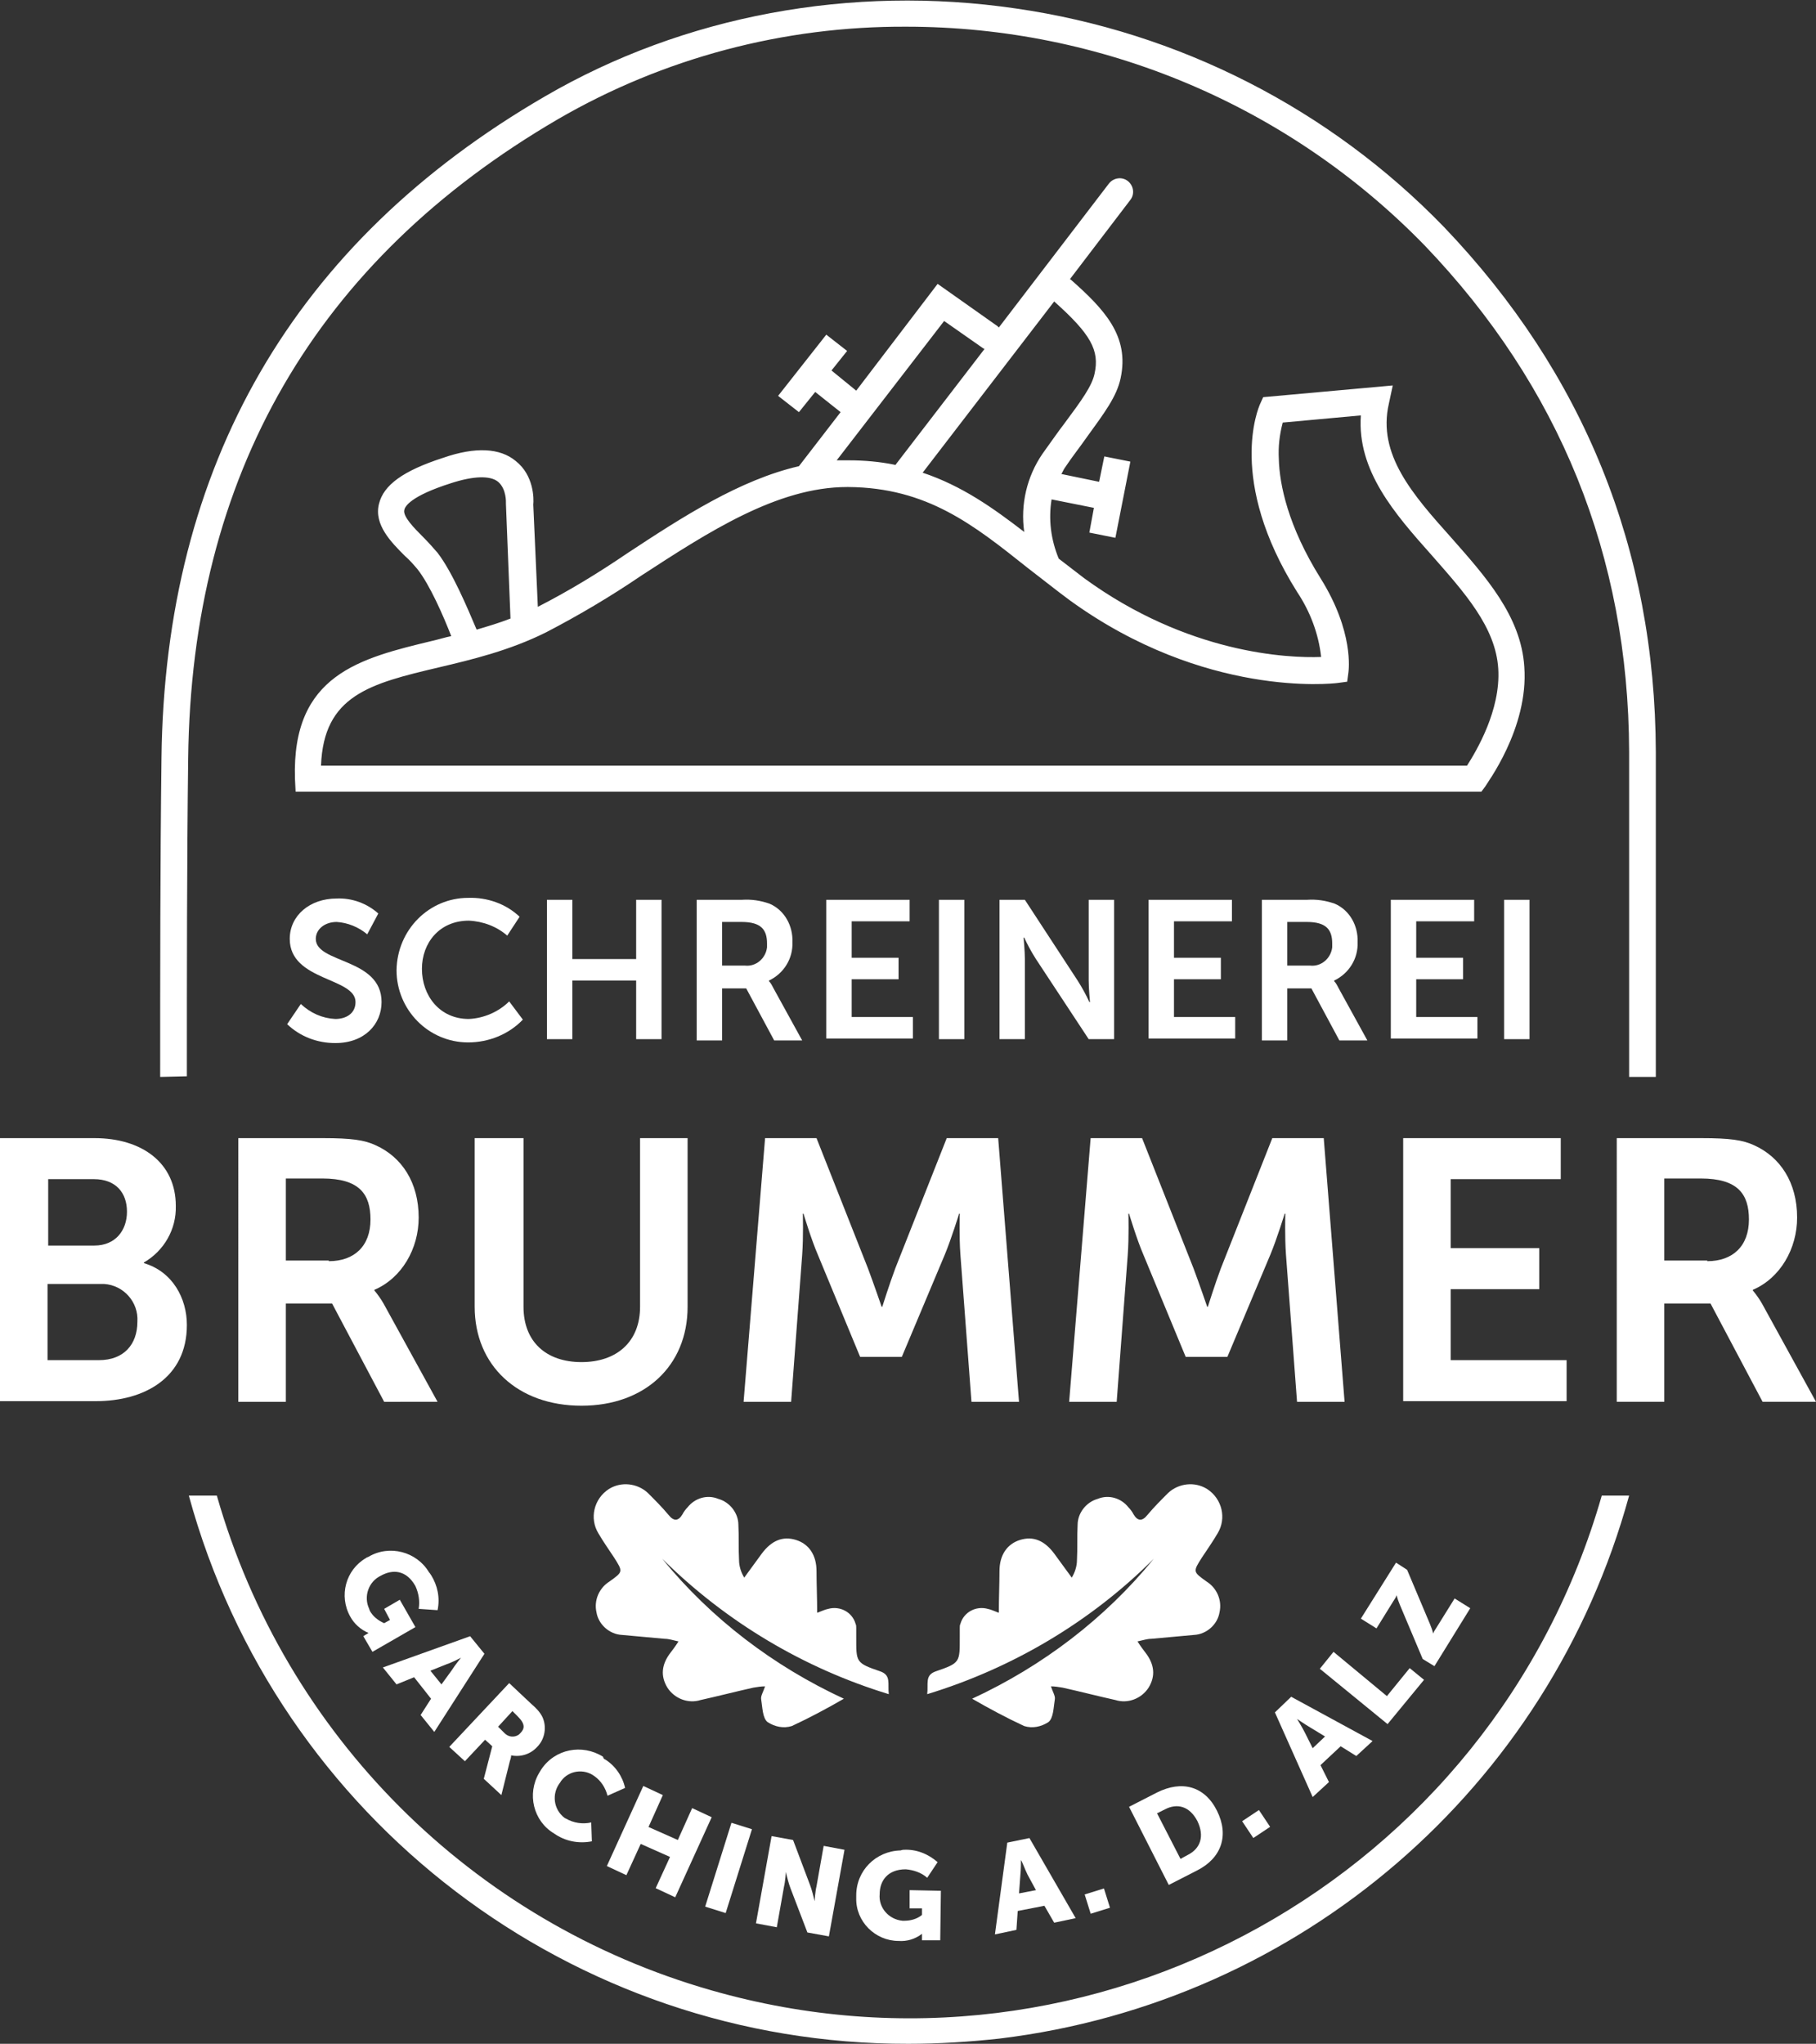
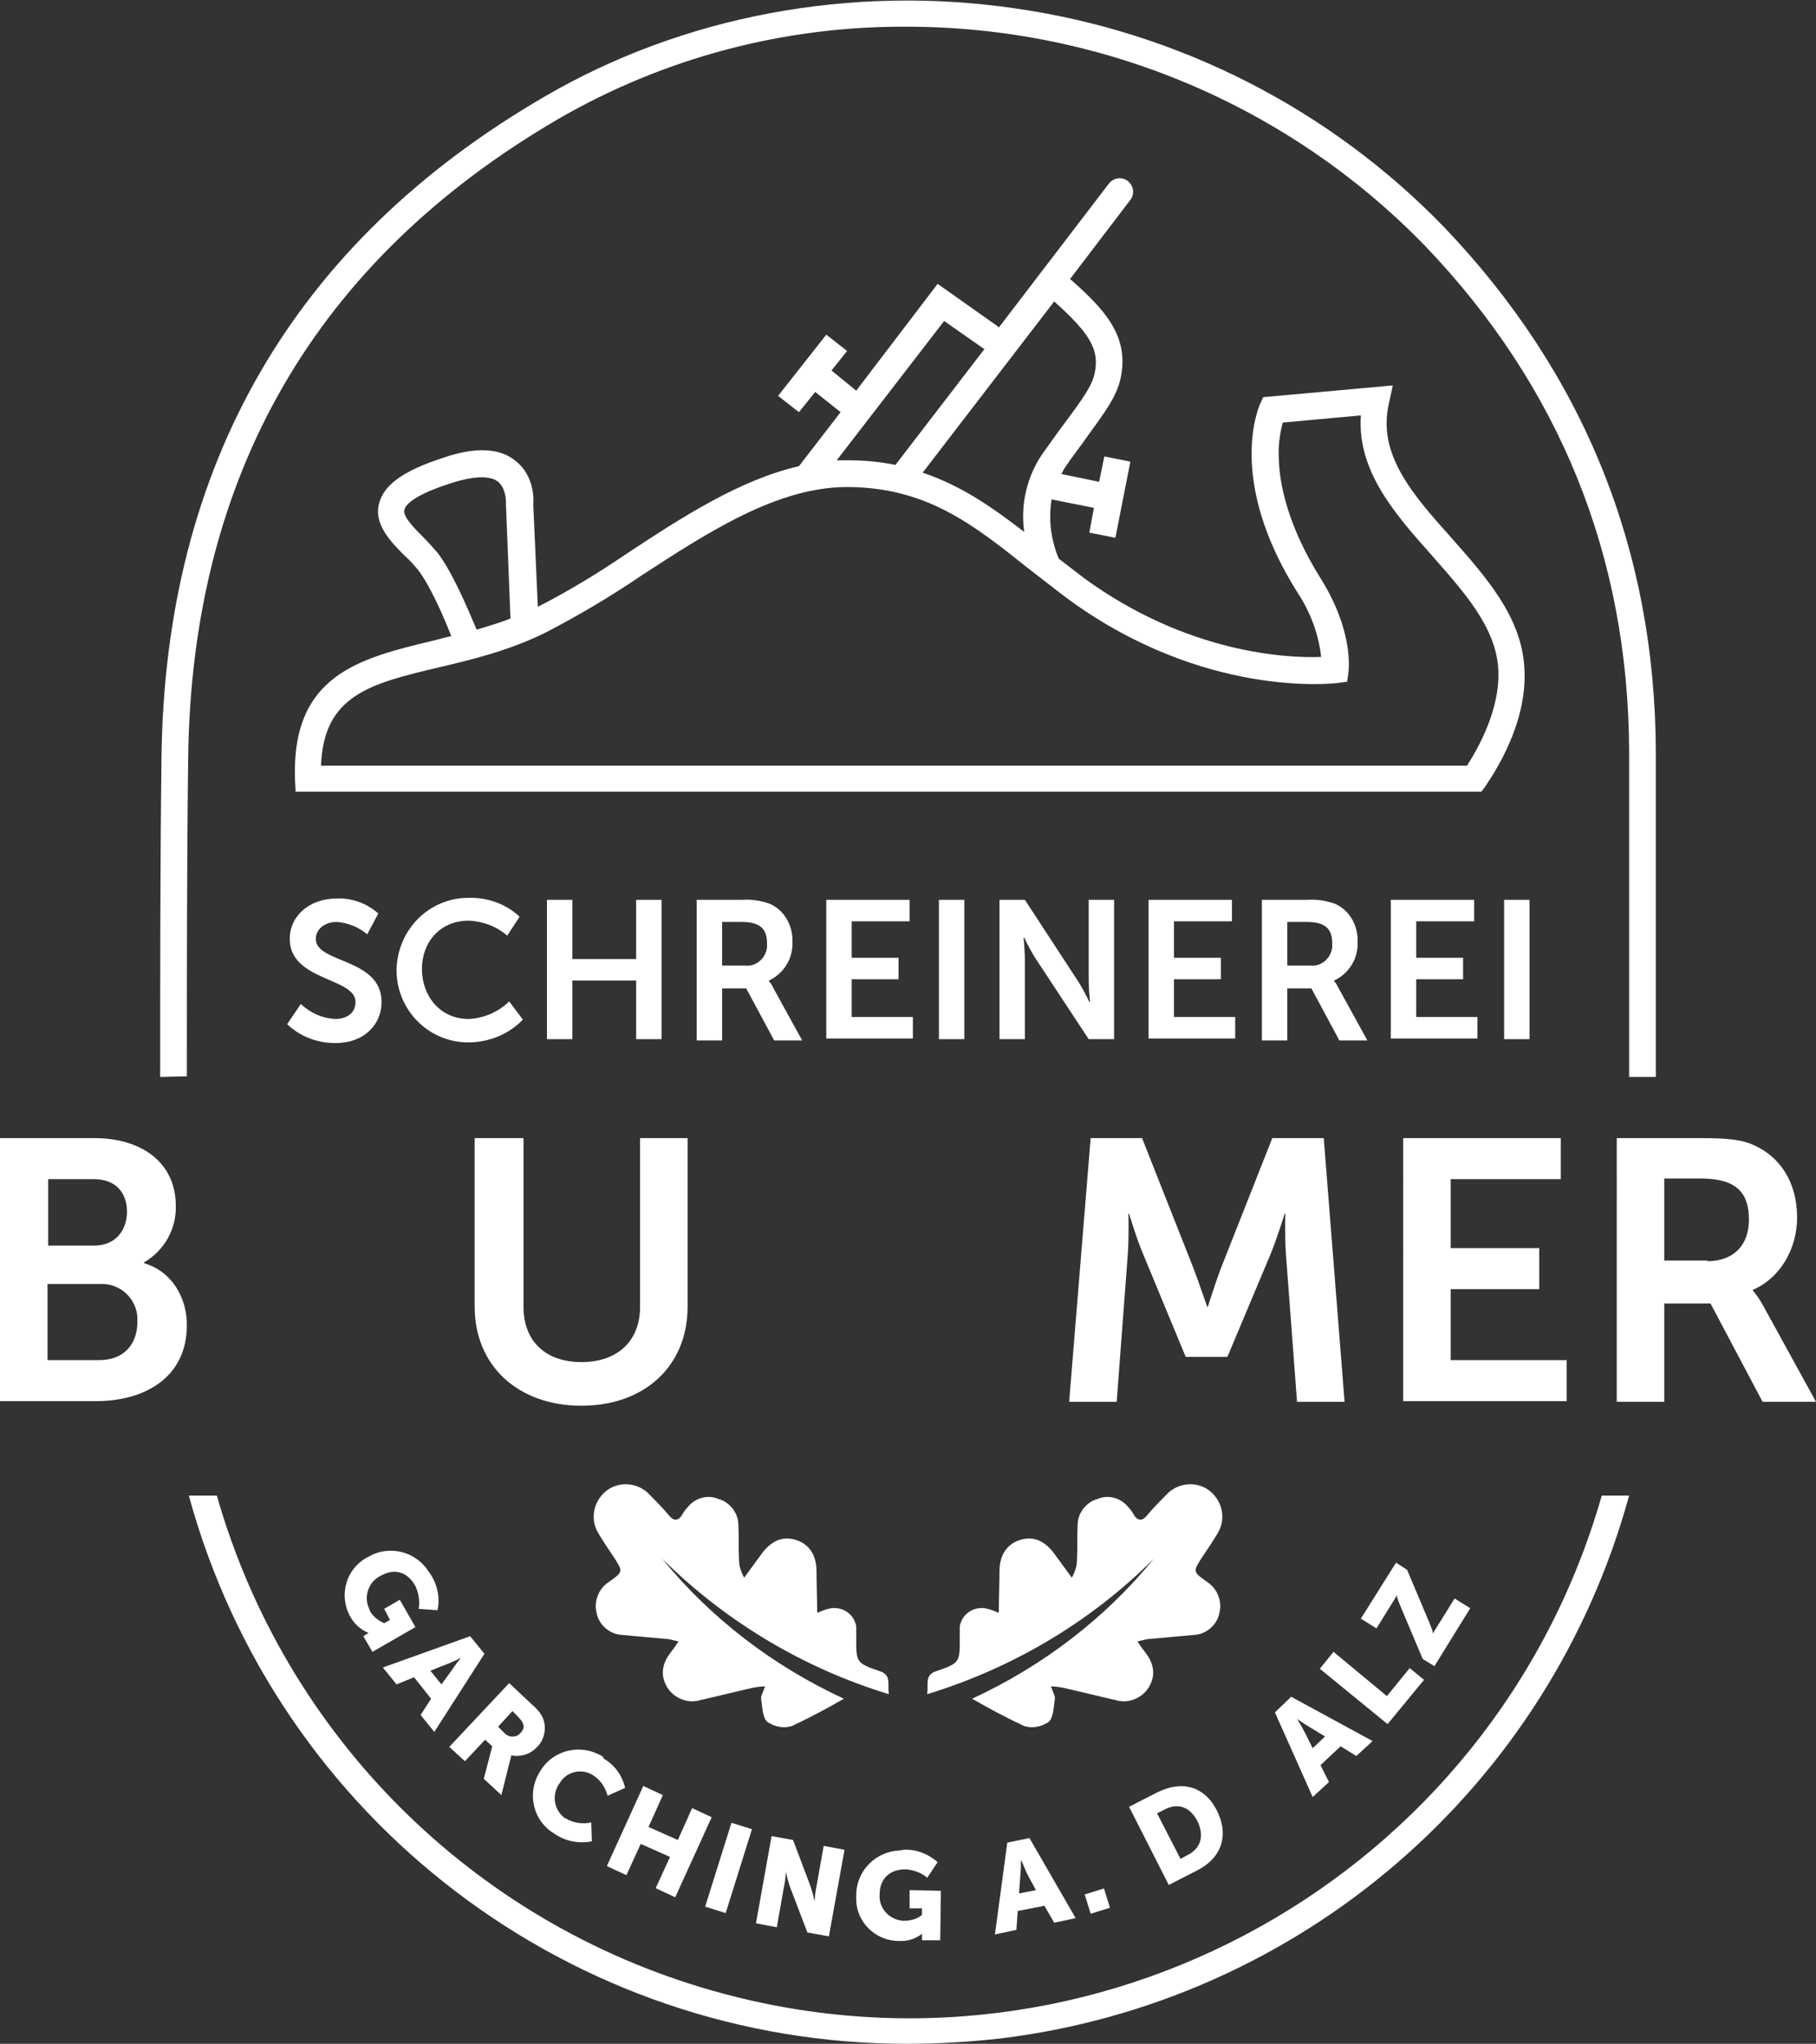
<svg xmlns="http://www.w3.org/2000/svg" version="1.1" id="Ebene_1" x="0px" y="0px" width="278.9px" height="313.9px" viewBox="0 0 278.9 313.9" style="enable-background:new 0 0 278.9 313.9;" xml:space="preserve">
  <rect x="0" y="0" width="278.9" height="313.9" fill="#333333" stroke="none" />
  <style type="text/css">
	.st0{fill:#ffffff;}
</style>
  <g>
    <g id="Gruppe_684">
      <path id="Pfad_152" class="st0" d="M101.7,239.4c7.5,9.2,17.1,16.5,27.9,21.5c-2.6,1.5-5.2,2.9-8,4.2c-1.3,0.4-2.6,0.1-3.7-0.6    c-0.8-0.6-0.8-2.3-1-3.5c-0.1-0.5,0.3-1.1,0.6-2c-0.6,0-1.2,0.1-1.8,0.2c-2.7,0.6-5.4,1.3-8.1,1.9c-1.9,0.6-4-0.2-5.1-1.9    c-1.1-1.8-0.9-3.6,0.5-5.4c0.3-0.4,0.7-0.9,1.2-1.7c-0.9-0.2-1.5-0.4-2.1-0.4c-2.2-0.2-4.4-0.4-6.6-0.6c-1.9-0.1-3.6-1.6-3.9-3.5    c-0.4-1.8,0.4-3.7,2-4.7c2.1-1.5,2.1-1.5,0.7-3.7c-0.8-1.2-1.7-2.5-2.4-3.7c-1.4-2.3-0.7-5.3,1.6-6.8c1.9-1.2,4.4-0.9,6,0.6    c1.1,1.1,2.2,2.2,3.2,3.4c0.8,1,1.5,0.9,2.1-0.1c0.2-0.4,0.5-0.8,0.8-1.1c1.1-1.4,3-2,4.7-1.3c1.8,0.5,3.1,2.2,3.1,4    c0.1,1.8,0,3.6,0.1,5.4c0,0.9,0.3,1.9,0.8,2.7c0.9-1.2,1.8-2.5,2.7-3.7c1.5-2,3.2-2.7,5.2-2.1c2,0.6,3.2,2.3,3.2,4.8    c0,2,0.1,4.1,0.1,6.4c0.8-0.3,1.2-0.5,1.7-0.6c1.8-0.5,3.7,0.5,4.2,2.3c0.1,0.2,0.1,0.4,0.1,0.6c0,0.5,0,0.9,0,1.4    c0,3.9-0.1,4,3.7,5.3c1.7,0.6,1.1,1.9,1.3,3.5C123.4,256.2,111.5,249.1,101.7,239.4" />
      <path id="Pfad_153" class="st0" d="M177.2,239.4c-7.5,9.2-17.1,16.5-27.9,21.5c2.6,1.5,5.2,2.9,8,4.2c1.3,0.4,2.6,0.1,3.7-0.6    c0.8-0.6,0.8-2.3,1-3.5c0.1-0.5-0.3-1.1-0.6-2c0.6,0,1.2,0.1,1.8,0.2c2.7,0.6,5.4,1.3,8.1,1.9c1.9,0.6,4-0.2,5.1-1.9    c1.1-1.8,0.9-3.6-0.5-5.4c-0.3-0.4-0.7-0.9-1.2-1.7c0.9-0.2,1.5-0.4,2.1-0.4c2.2-0.2,4.4-0.4,6.6-0.6c1.9-0.1,3.6-1.6,3.9-3.5    c0.4-1.8-0.4-3.7-2-4.7c-2.1-1.5-2.1-1.5-0.7-3.7c0.8-1.2,1.7-2.5,2.4-3.7c1.4-2.3,0.7-5.3-1.6-6.8c-1.9-1.2-4.4-0.9-6,0.6    c-1.1,1.1-2.2,2.2-3.2,3.4c-0.8,1-1.5,0.9-2.1-0.1c-0.2-0.4-0.5-0.8-0.8-1.1c-1.1-1.4-3-2-4.7-1.3c-1.8,0.5-3.1,2.2-3.1,4    c-0.1,1.8,0,3.6-0.1,5.4c0,0.9-0.3,1.9-0.8,2.7c-0.9-1.2-1.8-2.5-2.7-3.7c-1.5-2-3.2-2.7-5.2-2.1c-2,0.6-3.2,2.3-3.2,4.8    c0,2-0.1,4.1-0.1,6.4c-0.8-0.3-1.2-0.5-1.7-0.6c-1.8-0.5-3.7,0.5-4.2,2.3c-0.1,0.2-0.1,0.4-0.1,0.6c0,0.5,0,0.9,0,1.4    c0,3.9,0.1,4-3.7,5.3c-1.7,0.6-1.1,1.9-1.3,3.5C155.5,256.2,167.5,249.1,177.2,239.4" />
      <path id="Pfad_154" class="st0" d="M0,174.8h14.5c7.3,0,12.5,3.8,12.5,10.4c0.1,3.6-1.8,6.9-4.9,8.7v0.1c4.4,1.3,6.6,5.4,6.6,9.5    c0,8.1-6.5,11.7-14,11.7H0V174.8z M14.5,191.3c3.2,0,5-2.3,5-5.2c0-2.9-1.7-5-5.1-5h-7v10.2H14.5z M15.2,208.9    c3.8,0,5.9-2.4,5.9-5.9c0.2-3-2.1-5.6-5.1-5.8c-0.2,0-0.5,0-0.7,0H7.3v11.7L15.2,208.9z" />
-       <path id="Pfad_155" class="st0" d="M36.6,174.8h13c4.4,0,6.4,0.3,8.1,1.1c4,1.8,6.6,5.7,6.6,11.1c0,4.8-2.6,9.3-6.8,11.1v0.1    c0.5,0.6,1,1.3,1.4,2l8.3,15.1H59l-8-15.1h-7.1v15.1h-7.3V174.8z M50.5,193.7c3.9,0,6.4-2.3,6.4-6.4c0-3.9-1.7-6.3-7.4-6.3h-5.6    v12.6H50.5z" />
      <path id="Pfad_156" class="st0" d="M73.1,174.8h7.3v25.9c0,5.4,3.5,8.5,8.9,8.5c5.4,0,9-3.1,9-8.5v-25.9h7.3v25.9    c0,9.1-6.6,15.2-16.3,15.2c-9.8,0-16.4-6.2-16.4-15.2V174.8z" />
-       <path id="Pfad_157" class="st0" d="M117.5,174.8h7.9l7.9,20c0.9,2.4,2.1,5.9,2.1,5.9h0.1c0,0,1.1-3.5,2-5.9l7.9-20h7.9l3.2,40.5    h-7.3l-1.7-22.6c-0.2-2.7-0.1-6.3-0.1-6.3h-0.1c0,0-1.2,3.9-2.2,6.3l-6.6,15.7h-6.4l-6.5-15.7c-1-2.3-2.2-6.3-2.2-6.3h-0.1    c0,0,0.1,3.6-0.1,6.3l-1.7,22.6h-7.3L117.5,174.8z" />
      <path id="Pfad_158" class="st0" d="M167.5,174.8h7.9l7.9,20c0.9,2.4,2.1,5.9,2.1,5.9h0.1c0,0,1.1-3.5,2-5.9l7.9-20h7.9l3.2,40.5    h-7.3l-1.7-22.6c-0.2-2.7-0.1-6.3-0.1-6.3h-0.1c0,0-1.2,3.9-2.2,6.3l-6.6,15.7h-6.4l-6.5-15.7c-1-2.3-2.2-6.3-2.2-6.3h-0.1    c0,0,0.1,3.6-0.1,6.3l-1.7,22.6h-7.3L167.5,174.8z" />
      <path id="Pfad_159" class="st0" d="M215.5,174.8h24.2v6.3h-16.9v10.6h13.6v6.3h-13.6v10.9h17.8v6.3h-25.1V174.8z" />
      <path id="Pfad_160" class="st0" d="M248.3,174.8h13c4.4,0,6.4,0.3,8.1,1.1c4,1.8,6.6,5.7,6.6,11.1c0,4.8-2.6,9.3-6.8,11.1v0.1    c0.5,0.6,1,1.3,1.4,2l8.3,15.1h-8.2l-8-15.1h-7.1v15.1h-7.3V174.8z M262.2,193.7c3.9,0,6.4-2.3,6.4-6.4c0-3.9-1.7-6.3-7.4-6.3    h-5.6v12.6H262.2z" />
      <path id="Pfad_161" class="st0" d="M46.2,154.2c1.5,1.4,3.3,2.2,5.3,2.3c1.6,0,3.1-0.8,3.1-2.6c0-3.8-10.1-3.2-10.1-9.7    c0-3.6,3.1-6.2,7.2-6.2c2.3-0.1,4.6,0.7,6.4,2.3l-1.7,3.2c-1.3-1.1-3-1.8-4.7-1.9c-1.8,0-3.2,1.1-3.2,2.6c0,3.8,10.1,2.9,10.1,9.7    c0,3.4-2.6,6.3-7.1,6.3c-2.8,0-5.4-1-7.4-2.9L46.2,154.2z" />
      <path id="Pfad_162" class="st0" d="M71.9,137.9c2.9-0.1,5.8,0.9,7.9,2.9l-1.9,2.9c-1.6-1.4-3.7-2.2-5.9-2.3    c-4.5,0-7.2,3.4-7.2,7.4c0,4.1,2.7,7.7,7.2,7.7c2.3-0.1,4.6-1.1,6.2-2.7l2.1,2.8c-2.2,2.3-5.3,3.5-8.4,3.5c-6.1,0-11-5-11-11.1    C61,142.8,65.9,137.9,71.9,137.9" />
      <path id="Pfad_163" class="st0" d="M84,138.2h3.9v9.1h9.8v-9.1h3.9v21.4h-3.9v-9h-9.8v9H84V138.2z" />
      <path id="Pfad_164" class="st0" d="M107,138.2h6.9c1.5-0.1,2.9,0.1,4.3,0.6c2.3,1,3.6,3.4,3.5,5.9c0.1,2.5-1.3,4.8-3.6,5.9v0.1    c0.3,0.3,0.5,0.7,0.7,1.1l4.4,8h-4.3l-4.3-8h-3.7v8H107V138.2z M114.4,148.3c1.7,0.2,3.2-1.1,3.4-2.8c0-0.2,0-0.4,0-0.6    c0-2.1-0.9-3.3-3.9-3.3h-3v6.7H114.4z" />
      <path id="Pfad_165" class="st0" d="M126.9,138.2h12.8v3.3h-8.9v5.6h7.2v3.3h-7.2v5.8h9.4v3.3h-13.3V138.2z" />
      <rect id="Rechteck_230" x="144.2" y="138.2" class="st0" width="3.9" height="21.4" />
      <path id="Pfad_166" class="st0" d="M153.5,138.2h3.9l8.1,12.4c0.7,1.1,1.3,2.2,1.8,3.3h0.1c0,0-0.2-2.1-0.2-3.3v-12.4h3.9v21.4    h-3.9l-8.1-12.3c-0.7-1.1-1.3-2.2-1.8-3.3h-0.1c0,0,0.2,2.1,0.2,3.3v12.3h-3.9L153.5,138.2z" />
      <path id="Pfad_167" class="st0" d="M176.4,138.2h12.8v3.3h-8.9v5.6h7.2v3.3h-7.2v5.8h9.4v3.3h-13.3V138.2z" />
      <path id="Pfad_168" class="st0" d="M193.8,138.2h6.9c1.5-0.1,2.9,0.1,4.3,0.6c2.3,1,3.6,3.4,3.5,5.9c0.1,2.5-1.3,4.8-3.6,5.9v0.1    c0.3,0.3,0.5,0.7,0.7,1.1l4.4,8h-4.3l-4.3-8h-3.7v8h-3.9L193.8,138.2z M201.2,148.3c1.7,0.2,3.2-1.1,3.4-2.8c0-0.2,0-0.4,0-0.6    c0-2.1-0.9-3.3-3.9-3.3h-3v6.7H201.2z" />
      <path id="Pfad_169" class="st0" d="M213.6,138.2h12.8v3.3h-8.9v5.6h7.2v3.3h-7.2v5.8h9.4v3.3h-13.3V138.2z" />
      <rect id="Rechteck_231" x="231" y="138.2" class="st0" width="3.9" height="21.4" />
      <path id="Pfad_170" class="st0" d="M28.7,165.3c0-16.2,0-32.6,0.2-48.8C29.4,73,48.5,40,85.7,18.3C101.9,8.9,120.4,4,139.2,4.1    c30,0,58.7,12.1,79.6,33.6c20.7,21.6,31.3,47.7,31.4,77.7c0,9.9,0,19.9,0,29.6c0,4.1,0,8.1,0,12.2c0,2.7,0,5.4,0,8.2h4.1    c0-2.7,0-5.4,0-8.1c0-4.1,0-8.1,0-12.2c0-9.7,0-19.8,0-29.6c-0.1-31.1-11.1-58.2-32.5-80.6c-17.6-18.2-40.8-30-65.8-33.6    c-25.3-3.7-51,1.1-72.3,13.5C45.1,37.2,25.3,71.5,24.8,116.5c-0.2,16.2-0.2,32.6-0.2,48.9L28.7,165.3z" />
      <path id="Pfad_171" class="st0" d="M246,229.7c-16.8,58.7-78,92.8-136.7,76c-36.8-10.5-65.5-39.2-76-76H29    c13.6,49.8,58.9,84.3,110.5,84.2c4.7,0,9.4-0.3,14-0.8c46.2-5.6,84.4-38.5,96.7-83.4H246z" />
      <path id="Pfad_172" class="st0" d="M66.2,241.9c1,1.6,1.4,3.5,1,5.4l-2.9-0.2c0.2-1.2,0-2.4-0.5-3.5c-1.4-2.5-3.5-2.6-5.3-1.6    c-1.9,0.9-2.7,3.2-1.8,5.1c0,0.1,0.1,0.2,0.1,0.3c0.5,0.9,1.3,1.5,2.2,1.9l0.9-0.5l-0.9-1.7l2.4-1.4l2.4,4.2l-6.6,3.8l-1.4-2.4    l0.3-0.2c0.2-0.1,0.5-0.3,0.5-0.3l0,0c-1.2-0.5-2.2-1.4-2.8-2.5c-1.8-3.2-0.7-7.2,2.4-9c0.1-0.1,0.2-0.1,0.4-0.2    c3.2-1.9,7.4-0.8,9.3,2.4C66.1,241.7,66.1,241.8,66.2,241.9" />
      <path id="Pfad_173" class="st0" d="M66.2,260.9l-2.6-3.3l-2.7,1.1l-2.1-2.6l13.4-4.8l2.2,2.7l-7.7,12l-2.1-2.6L66.2,260.9z     M70.8,254.6c0,0-1.3,0.7-2.2,1l-2.5,1l1.7,2.1l1.6-2.2C69.9,255.7,70.8,254.6,70.8,254.6L70.8,254.6z" />
      <path id="Pfad_174" class="st0" d="M78.2,258.5l3.4,3.2c0.7,0.6,1.3,1.2,1.7,2c0.7,1.5,0.4,3.4-0.8,4.6c-1,1.1-2.5,1.6-4,1.3l0,0    c0,0.3-0.1,0.6-0.2,0.9l-1.3,5.2l-2.7-2.5l1.3-5l-1.1-1l-3.1,3.3l-2.4-2.2L78.2,258.5z M77.5,266.2c0.6,0.6,1.5,0.7,2.2,0.2    c0.1-0.1,0.1-0.1,0.2-0.2c0.7-0.7,0.8-1.4-0.4-2.6l-0.8-0.8l-2.2,2.4L77.5,266.2z" />
      <path id="Pfad_175" class="st0" d="M92.9,270.2c1.6,1,2.7,2.6,3.1,4.4l-2.7,1.2c-0.3-1.2-1-2.3-2-3c-1.6-1.2-3.9-0.9-5.1,0.7    c-0.1,0.1-0.1,0.2-0.2,0.3c-1.3,1.7-1,4.1,0.7,5.4c0.1,0,0.1,0.1,0.2,0.1c1.2,0.7,2.6,0.9,3.9,0.6l0.1,2.9c-2,0.4-4.1,0-5.8-1.2    c-3.2-1.9-4.2-6.1-2.3-9.3c0.1-0.2,0.2-0.3,0.3-0.5c2.1-3.2,6.3-4,9.5-2C92.7,270.1,92.8,270.2,92.9,270.2" />
      <path id="Pfad_176" class="st0" d="M98.8,274.3l3,1.4l-2.2,4.9l4.5,2l2.2-4.9l3,1.4l-5.6,12.3l-3-1.4l2.2-4.8l-4.5-2l-2.2,4.8    l-3-1.4L98.8,274.3z" />
      <rect id="Rechteck_232" x="105.2" y="285.3" transform="matrix(0.299 -0.954 0.954 0.299 -195.331 307.89)" class="st0" width="13.5" height="3.3" />
      <path id="Pfad_177" class="st0" d="M118.5,282l3.3,0.6l2.6,6.9c0.3,0.8,0.5,1.6,0.7,2.5l0,0c0,0,0.1-1.5,0.3-2.3l1.1-6.2l3.2,0.6    l-2.4,13.3l-3.3-0.6l-2.6-6.8c-0.3-0.8-0.5-1.6-0.7-2.5l0,0c0,0-0.1,1.5-0.3,2.3l-1.1,6.2l-3.2-0.6L118.5,282z" />
      <path id="Pfad_178" class="st0" d="M138.8,284.1c1.9-0.1,3.7,0.6,5.2,1.9l-1.6,2.4c-0.9-0.8-2.1-1.2-3.3-1.3c-2.8,0-4,1.8-4,3.8    c-0.2,2.1,1.4,3.9,3.5,4.1c0.1,0,0.2,0,0.3,0c1,0,2-0.3,2.7-0.9l0-1l-1.9,0l0-2.8l4.8,0.1l-0.1,7.6l-2.8,0v-0.4c0-0.3,0-0.6,0-0.6    h0c-1,0.8-2.3,1.2-3.6,1.1c-3.6,0-6.6-3-6.5-6.6c0-0.1,0-0.3,0-0.4c0-3.8,3-6.8,6.8-6.9C138.6,284.1,138.7,284.1,138.8,284.1" />
      <path id="Pfad_179" class="st0" d="M160.4,292.7l-4.1,0.8l-0.2,2.9l-3.3,0.7l1.9-14.1l3.4-0.7l7.1,12.3l-3.3,0.7L160.4,292.7z     M156.8,285.7c0,0,0,1.5-0.1,2.4l-0.2,2.7l2.6-0.5l-1.3-2.4C157.4,287.1,156.9,285.7,156.8,285.7L156.8,285.7z" />
      <rect id="Rechteck_233" x="166.9" y="290.3" transform="matrix(0.955 -0.298 0.298 0.955 -79.315 63.463)" class="st0" width="3.1" height="3.1" />
      <path id="Pfad_180" class="st0" d="M173.4,277.5l4.3-2.2c3.8-1.9,7.3-1,9.2,2.8c1.9,3.8,0.7,7.3-3.1,9.2l-4.3,2.2L173.4,277.5z     M182.4,284.9c2-1,2.6-2.9,1.5-5.2c-1.2-2.3-3.1-2.8-5-1.8l-1.2,0.6l3.6,7L182.4,284.9z" />
-       <rect id="Rechteck_234" x="191.5" y="278.6" transform="matrix(0.832 -0.554 0.554 0.832 -122.906 154.009)" class="st0" width="3.1" height="3.1" />
      <path id="Pfad_181" class="st0" d="M205.9,268.2l-3.1,2.9l1.3,2.6l-2.5,2.3l-5.8-13l2.5-2.4l12.5,6.8l-2.5,2.3L205.9,268.2z     M199.2,264c0,0,0.8,1.3,1.2,2.1l1.2,2.4l1.9-1.8l-2.3-1.4C200.5,264.9,199.2,264,199.2,264L199.2,264z" />
      <path id="Pfad_182" class="st0" d="M202.7,256.3l2.1-2.6l8.2,6.8l3.5-4.3l2.2,1.8l-5.6,6.8L202.7,256.3z" />
      <path id="Pfad_183" class="st0" d="M218.5,254.8l-3.5-8.3c-0.2-0.5-0.4-1-0.5-1.5l0,0c-0.1,0.3-0.3,0.6-0.5,0.9l-2.6,4.2l-2.4-1.5    l5.4-8.6l1.7,1.1l3.5,8.3c0.2,0.5,0.4,1,0.5,1.5l0,0c0.1-0.3,0.3-0.6,0.5-0.9l2.8-4.5l2.4,1.5l-5.5,8.9L218.5,254.8z" />
      <path id="Pfad_184" class="st0" d="M234.1,102.4c-0.5-7.8-6-13.9-11.2-19.8C217,76,211.5,69.8,213.3,62l0.6-2.8L194,61l-0.5,1.1    c-0.2,0.5-5.1,11.6,5.7,28.8c2,3,3.3,6.4,3.7,10c-5.1,0.2-20.5-0.5-36.4-12.1c-1.3-1-2.6-2-3.9-3c-1.2-2.9-1.6-6-1.1-9.1l6.5,1.3    l-0.7,3.8l4,0.8l2.3-11.7l-4-0.8l-0.8,3.9l-5.8-1.2c0.2-0.3,0.3-0.6,0.5-0.9c1.2-1.8,2.4-3.3,3.3-4.6c2.9-4,4.7-6.4,5.3-9.2    c1.4-6.5-2.5-10.6-7.7-15.2c0,0,0,0-0.1,0l9.3-12.2c0.7-0.9,0.5-2.2-0.4-2.9c-0.9-0.7-2.2-0.5-2.9,0.4l-16.9,22.1    c-0.1-0.1-0.2-0.2-0.2-0.2l-9.2-6.5L131.5,60l-3.8-3.1l2.4-3l-3.2-2.5l-7.4,9.4l3.2,2.5l2.5-3.1l3.9,3.1l-6.4,8.3    c-9.1,2.1-17.9,7.8-26.4,13.4c-4.4,3-9,5.8-13.7,8.2l-0.7-15.7c0.1-0.9,0.1-4.5-2.7-6.7c-2.4-2-6.2-2.2-11.1-0.5    c-6.2,2-9.2,4.2-9.9,7.1c-0.8,3.2,1.9,5.9,4,8c0.7,0.6,1.3,1.3,1.9,2c1.9,2.4,4,7.2,5.2,10.3c-1,0.2-1.9,0.5-2.8,0.7    c-11.2,2.7-21.7,5.2-21.2,21.2l0.1,2h182.1l0.6-0.8C228.2,120.5,234.8,111.9,234.1,102.4 M168.1,57.4c-0.4,1.9-2,4.1-4.6,7.6    c-1,1.3-2.1,2.9-3.4,4.7c-2.4,3.5-3.4,7.8-2.8,12c-4.8-3.7-9.6-7.1-15.6-9.1l20.2-26.3C167.5,51.3,168.9,53.8,168.1,57.4     M145,49.3l6,4.2c0.1,0,0.1,0.1,0.2,0.1l-13.6,17.7c0,0,0,0.1-0.1,0.1c-2.4-0.5-4.8-0.7-7.2-0.7c-0.6,0-1.2,0-1.8,0L145,49.3z     M67.2,84.9c-0.7-0.8-1.4-1.6-2.2-2.4c-1.3-1.3-3.2-3.2-2.9-4.2c0.1-0.5,0.9-2.1,7.2-4.1c3.4-1.1,6-1.2,7.2-0.2    c1.3,1.1,1.2,3.2,1.2,3.2l0,0.2L78.4,95c-1.8,0.7-3.5,1.2-5.2,1.7C71.8,93.4,69.5,87.9,67.2,84.9 M225.3,117.6h-176    c0.4-10.8,7.5-12.6,18.1-15.1c5.1-1.2,10.9-2.6,16.5-5.4c5-2.6,9.9-5.5,14.6-8.7c10.3-6.7,20.9-13.6,31.6-13.6h0.2    c12.1,0.1,19.2,5.8,27.5,12.4c2.1,1.6,4.2,3.3,6.5,5c20.7,15,40.3,12.8,41.1,12.7l1.5-0.2l0.2-1.5c0-0.2,0.9-6.1-4.3-14.4    c-5-8-6.3-14.4-6.4-18.3c-0.1-1.9,0.1-3.7,0.6-5.6l12-1.1c-0.6,8.5,5.2,15.1,10.9,21.5c5,5.7,9.8,11,10.2,17.4    C230.5,109.1,226.7,115.4,225.3,117.6" />
    </g>
  </g>
</svg>